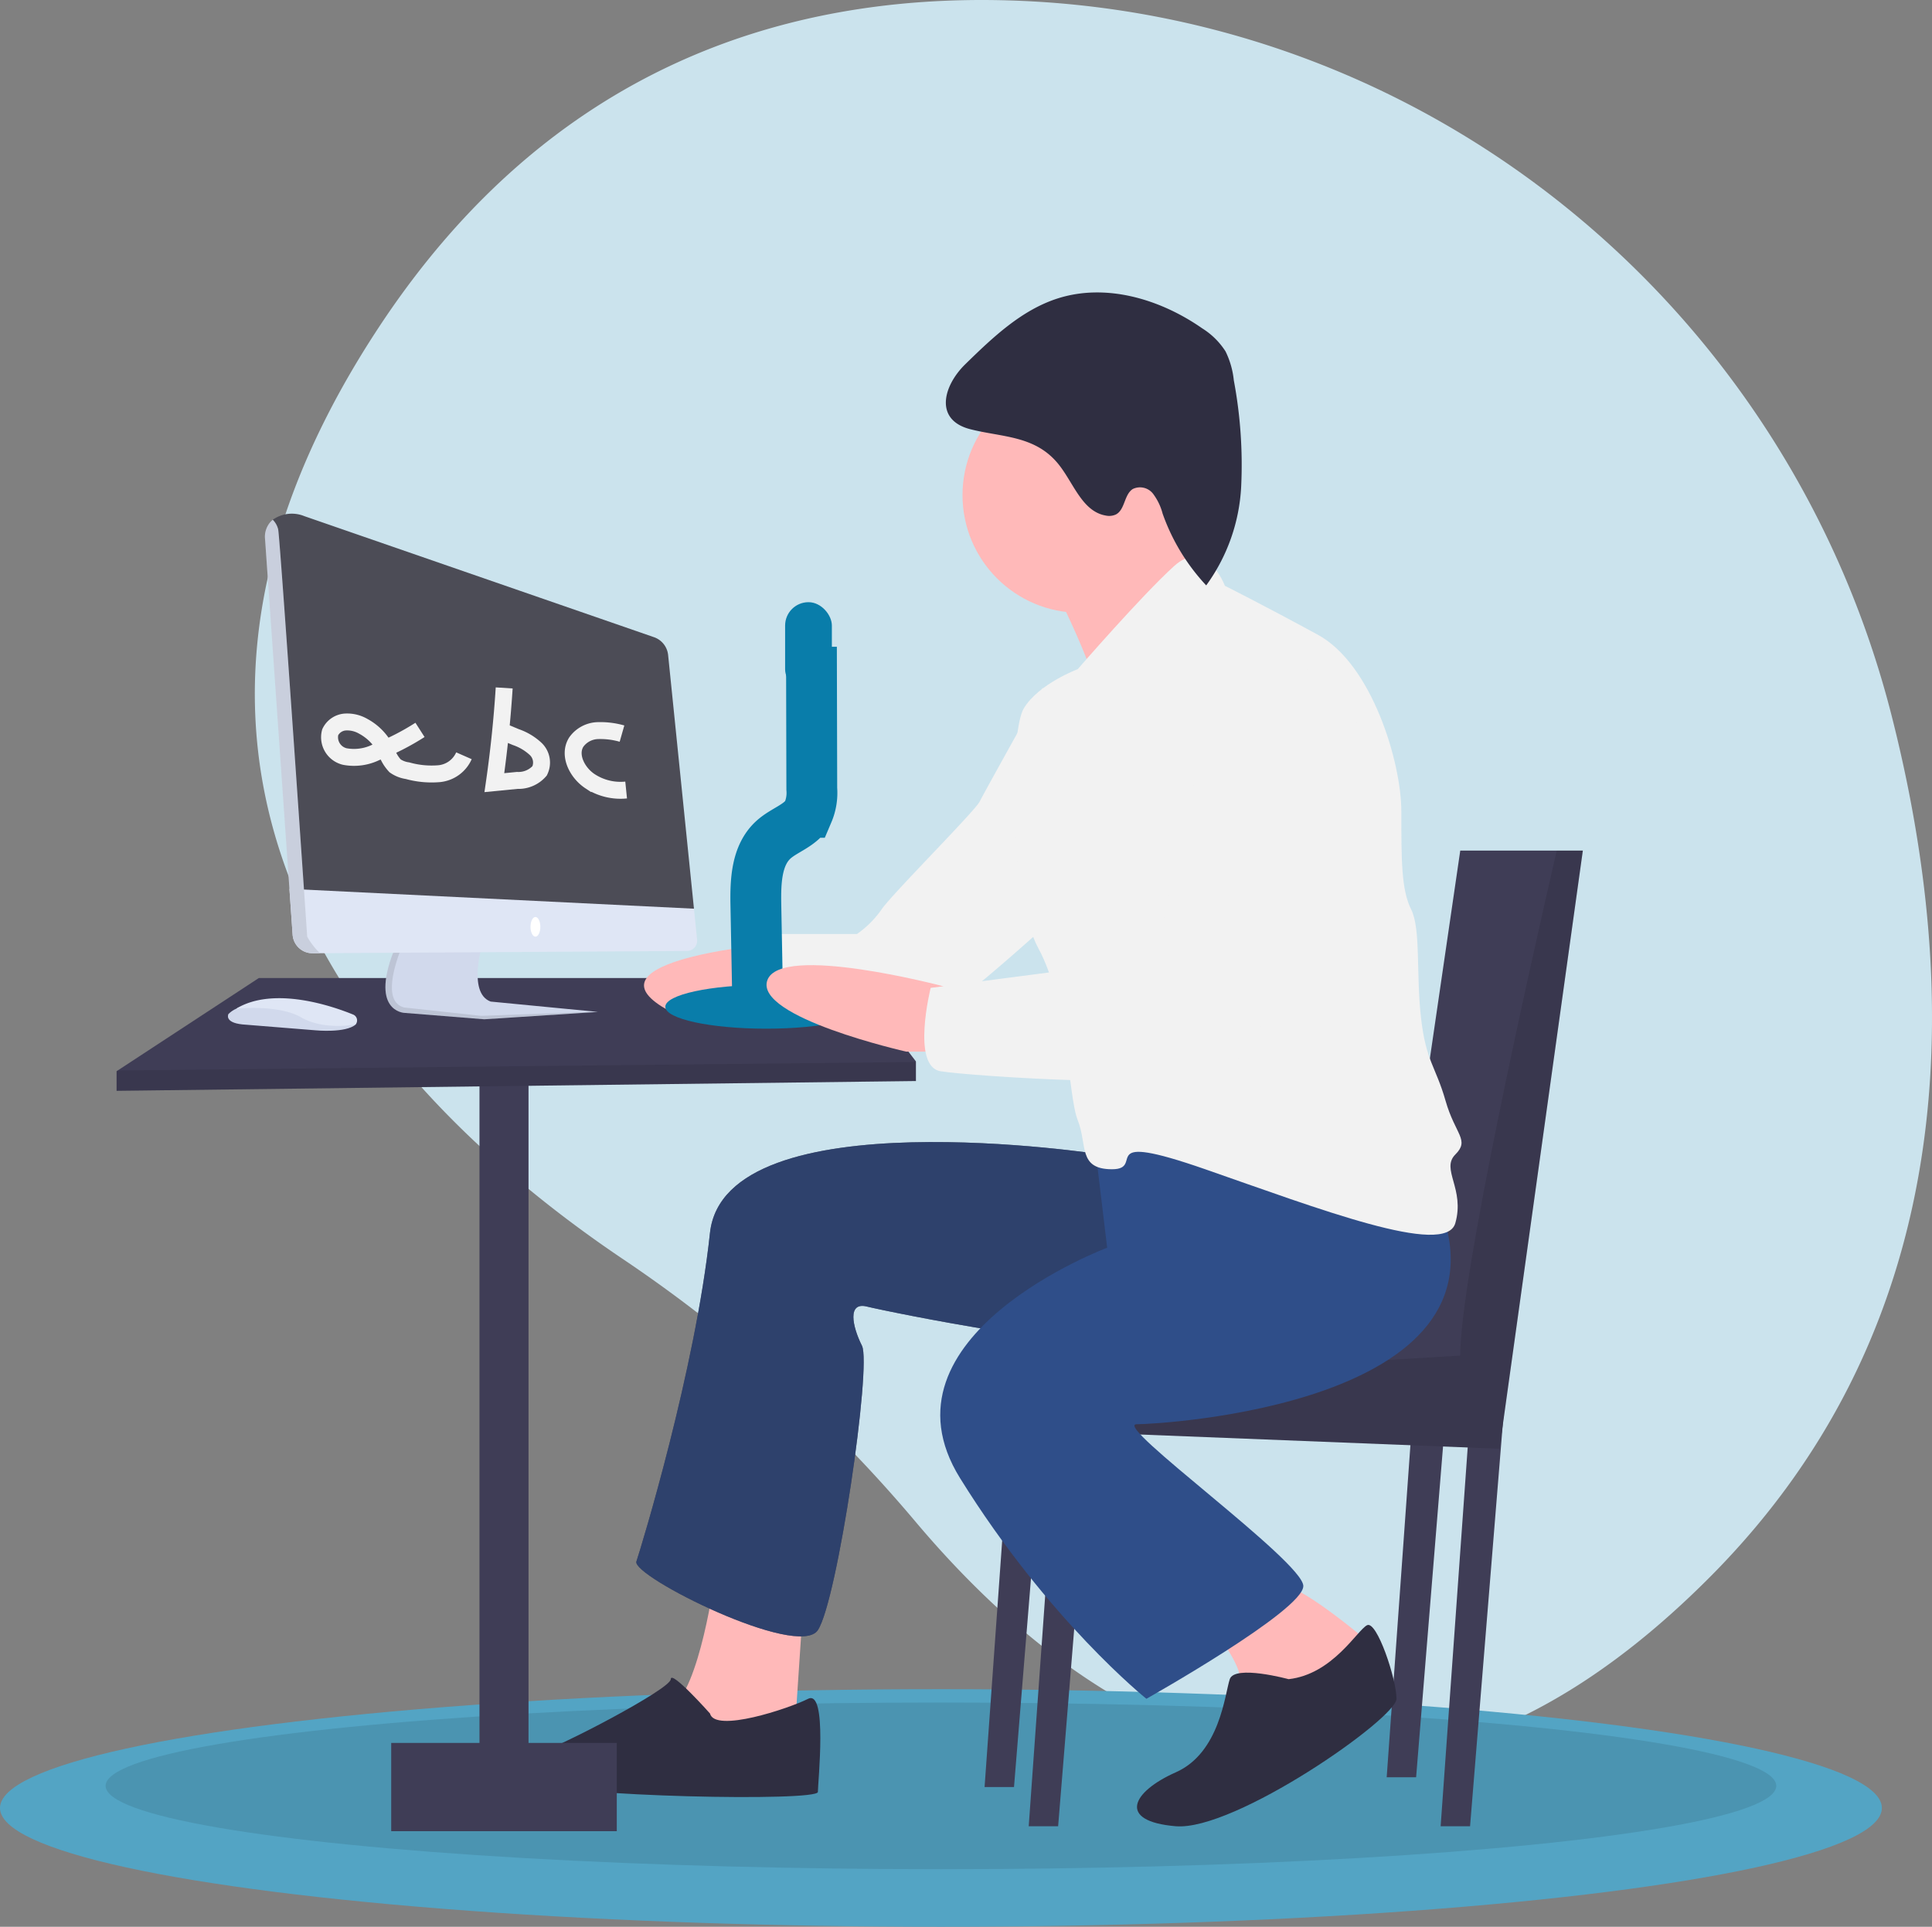
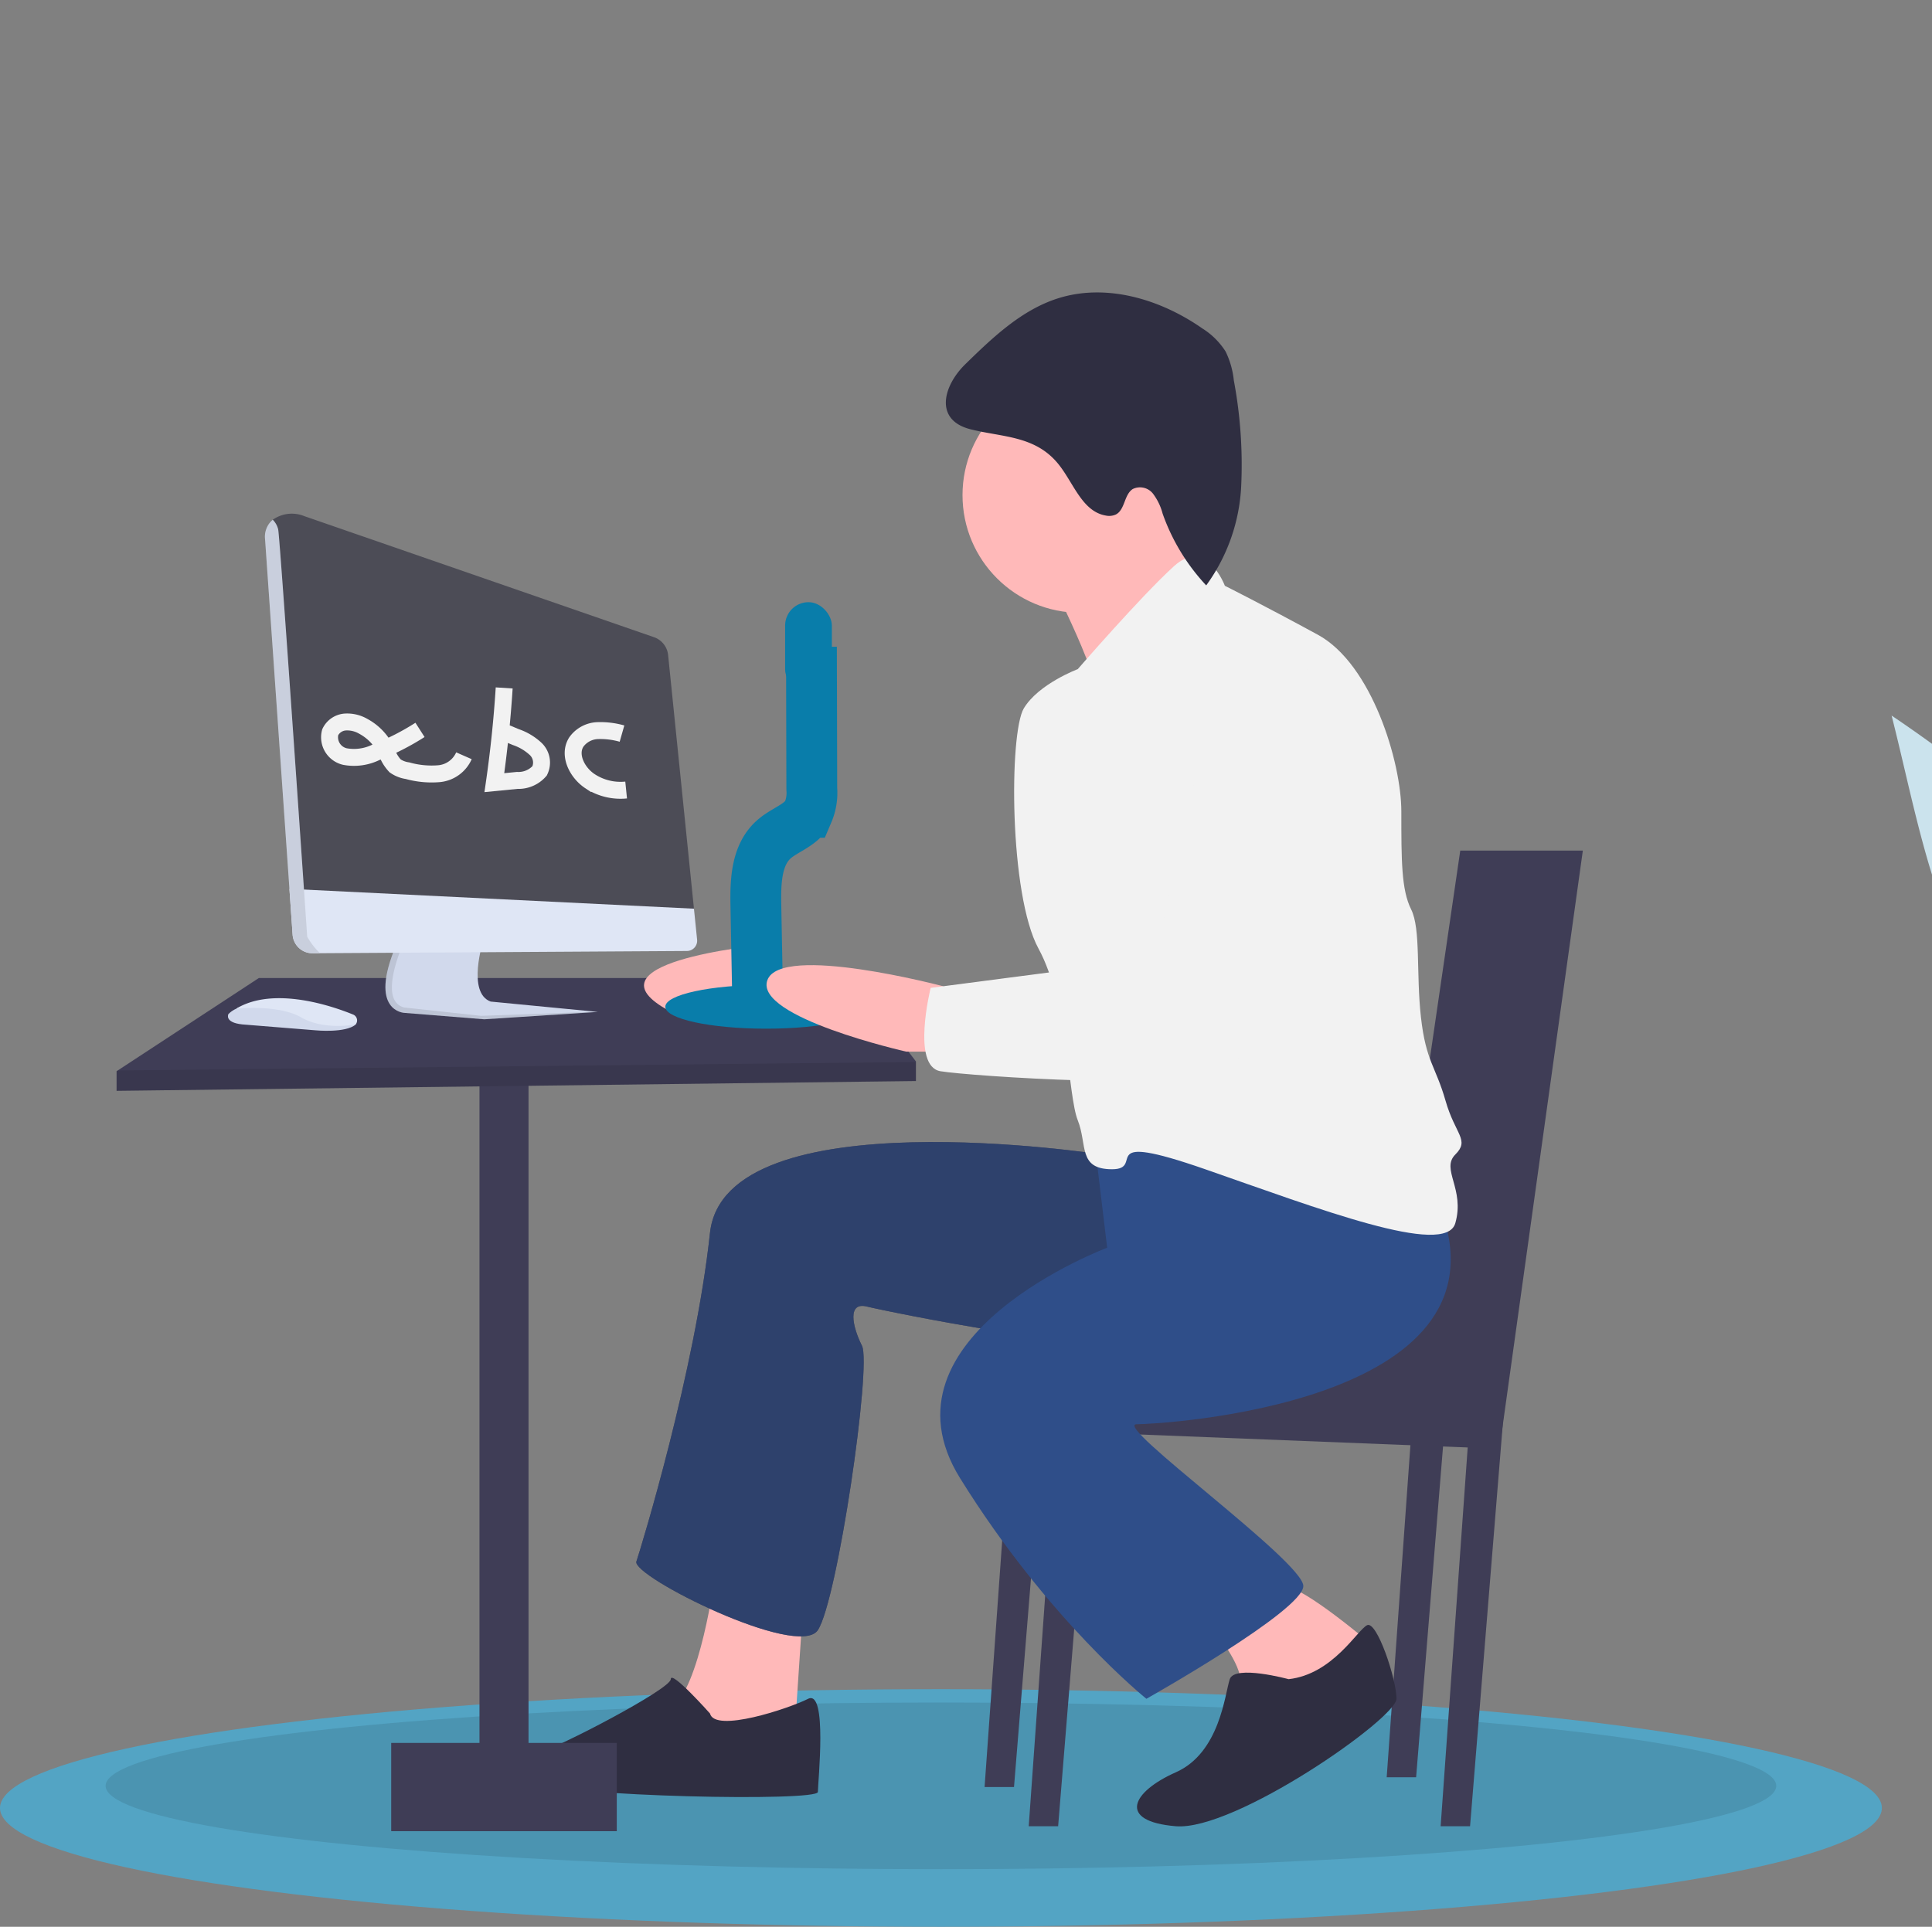
<svg xmlns="http://www.w3.org/2000/svg" width="228.166" height="227.592" viewBox="0 0 228.166 227.592">
  <rect x="0" y="0" width="228.166" height="227.592" fill="#808080" stroke="none" />
  <defs>
    <style>.a{fill:#cbe3ed;}.b{fill:#53a4c4;}.c{opacity:0.1;}.d{fill:#3f3d56;}.e{fill:#ffb9b9;}.f{fill:#f2f2f2;}.g{fill:#2f2e41;}.h,.i{fill:#2f4e89;}.h{opacity:0.609;}.j{fill:#097daa;}.k,.p{fill:none;stroke-miterlimit:10;}.k{stroke:#097daa;stroke-width:6px;}.l{fill:#d1d9ec;}.m{fill:#4c4c56;}.n{fill:#dfe6f5;}.o{fill:#fff;}.p{stroke:#f2f2f2;stroke-width:2px;}</style>
  </defs>
  <g transform="translate(-442 -1908)">
-     <path class="a" d="M497.025,133.093c-12.271-48.252-54.671-83.084-104.44-84.481-26.311-.739-54,7.988-74.156,38.524-36.035,54.587,2.214,92.308,28.881,110.233a166.854,166.854,0,0,1,34.489,31c18.012,21.374,52.663,47.935,93.931,6.319C505.641,204.522,505.2,165.233,497.025,133.093Z" transform="translate(168.37 1859.431)" />
+     <path class="a" d="M497.025,133.093a166.854,166.854,0,0,1,34.489,31c18.012,21.374,52.663,47.935,93.931,6.319C505.641,204.522,505.2,165.233,497.025,133.093Z" transform="translate(168.37 1859.431)" />
    <ellipse class="b" cx="111.123" cy="14.032" rx="111.123" ry="14.032" transform="translate(442 2107.528)" />
    <ellipse class="c" cx="98.65" cy="9.843" rx="98.65" ry="9.843" transform="translate(454.473 2109.103)" />
    <rect class="d" width="5.791" height="88.029" transform="translate(498.626 2035.691)" />
    <path class="d" d="M142.973,417.39v2.317l-94.4,1.158v-2.317l.133-.087,16.662-10.917h70.076Z" transform="translate(407.196 1615.984)" />
    <path class="e" d="M481.173,441.813s-20.849,1.737-13.9,6.95,13.9-3.475,13.9-3.475Z" transform="translate(52.201 1577.662)" />
    <path class="c" d="M142.973,442.521v2.247l-94.4,1.158V443.61l.133-.087Z" transform="translate(407.196 1590.923)" />
-     <path class="f" d="M546.324,336.9l.507-1.9s-6.878,12.326-7.457,13.484-10.425,11-11.583,12.741a11.83,11.83,0,0,1-2.9,2.9h-11s-2.317,7.529,1.158,8.108,14.479,2.9,16.795,2.9,16.8-13.32,16.8-13.32Z" transform="translate(18.324 1654.196)" />
    <path class="d" d="M432.044,586.443l-3.475,48.648h3.475l4.054-49.806Z" transform="translate(134.92 1488.629)" />
    <path class="d" d="M581.182,566.013l-3.475,48.648h3.475l4.054-49.806Z" transform="translate(28.059 1503.268)" />
    <path class="d" d="M603.655,586.443l-3.475,48.648h3.475l4.054-49.806Z" transform="translate(11.957 1488.629)" />
    <path class="d" d="M413.657,570.1l-3.475,48.648h3.475l4.054-49.806Z" transform="translate(148.095 1500.34)" />
    <path class="d" d="M486.692,354.427l-9.845,70.655-58.493-2.317.394-6.521.765-12.591,45.173,2.317,7.529-51.543Z" transform="translate(142.239 1654.044)" />
-     <path class="c" d="M684.249,403,674.4,473.652l-58.493-2.317.394-6.521c12.208.469,53.466-2.166,53.466-2.166,0-9.243,8.119-45.428,11.4-59.651Z" transform="translate(-55.317 1605.475)" />
    <path class="e" d="M481.071,705.359s-1.737,13.32-5.212,15.637,14.478,5.212,14.478,5.212l1.158-17.374Z" transform="translate(45.353 1388.825)" />
    <path class="e" d="M701.716,714.078s2.9,3.475,3.475,5.791,9.266,3.475,9.266,3.475l6.371-6.95s-8.108-6.95-10.425-6.95S701.716,714.078,701.716,714.078Z" transform="translate(-116.799 1385.897)" />
    <circle class="e" cx="13.899" cy="13.899" r="13.899" transform="translate(555.671 1952.585)" />
    <path class="e" d="M634.3,268.275s6.95,13.32,5.791,15.637,15.058-11,15.058-11-5.791-9.266-5.791-12.162S634.3,268.275,634.3,268.275Z" transform="translate(-68.492 1707.765)" />
    <path class="g" d="M517.673,522.343s-44.594-6.95-46.331,9.266-8.108,37.065-8.687,38.8,19.112,11.583,21.428,8.108,6.371-31.274,5.212-33.59-1.737-5.212.579-4.633,27.8,5.791,33.011,4.054,18.532-24.9,18.532-24.9Z" transform="translate(54.503 1522.036)" />
    <path class="h" d="M517.673,522.343s-44.594-6.95-46.331,9.266-8.108,37.065-8.687,38.8,19.112,11.583,21.428,8.108,6.371-31.274,5.212-33.59-1.737-5.212.579-4.633,27.8,5.791,33.011,4.054,18.532-24.9,18.532-24.9Z" transform="translate(54.503 1522.036)" />
    <path class="i" d="M607.248,507.771l1.737,14.478s-27.8,10.424-17.374,27.22,22.007,26.061,22.007,26.061,18.532-10.425,18.532-13.32S609.565,543.1,612.461,543.1s44.594-2.317,35.907-25.482S607.248,507.771,607.248,507.771Z" transform="translate(-36.23 1533.132)" />
    <path class="g" d="M433.4,751.892s-4.633-5.212-4.633-4.054-13.32,8.108-15.637,8.687-5.791,1.737-1.158,3.475,34.169,2.317,34.169,1.158,1.158-12.162-1.158-11S433.975,754.208,433.4,751.892Z" transform="translate(92.449 1358.509)" />
    <path class="g" d="M689.149,732.073s-6.371-1.737-6.95,0-1.158,8.687-6.371,11-6.95,5.791,0,6.371,26.061-12.741,26.061-15.058-2.317-9.266-3.475-8.687S694.362,731.494,689.149,732.073Z" transform="translate(-94.966 1374.272)" />
    <rect class="d" width="26.64" height="10.425" transform="translate(488.201 2113.875)" />
    <path class="f" d="M644.943,284s-2.168-5.8-6.007-2.319-11.368,12.165-11.368,12.165-4.633,1.737-6.371,4.633-1.737,22.007,1.737,28.378,3.475,17.374,4.633,20.27,0,5.791,4.054,5.791-2.317-4.633,11,0,28.378,10.424,29.536,6.37-1.737-6.37,0-8.108,0-2.317-1.158-6.371-2.317-4.633-2.9-9.845,0-10.425-1.158-12.741-1.158-5.791-1.158-11.583-3.475-17.374-9.845-20.849S644.943,284,644.943,284Z" transform="translate(-58.288 1693.194)" />
    <path class="g" d="M593.9,178.914c3.228-3.151,6.621-6.4,10.919-7.777,5.736-1.832,12.131.09,17.069,3.536a8.775,8.775,0,0,1,2.749,2.715,10.01,10.01,0,0,1,.979,3.417,54.02,54.02,0,0,1,.872,12.529,21.683,21.683,0,0,1-4.131,11.7,24.165,24.165,0,0,1-5.148-8.482,6.736,6.736,0,0,0-1.149-2.37,1.949,1.949,0,0,0-2.379-.531c-1.033.665-.9,2.441-1.994,3.007a1.9,1.9,0,0,1-1.192.125c-2.844-.49-3.835-3.975-5.686-6.189-2.728-3.264-6.548-3.057-10.277-4C590.209,185.512,591.28,181.476,593.9,178.914Z" transform="translate(-37.906 1772.114)" />
    <ellipse class="j" cx="11.905" cy="2.588" rx="11.905" ry="2.588" transform="translate(520.573 2024.333)" />
    <path class="k" d="M512.669,360.9l-.233-12.323c-.052-2.757.046-5.881,2.1-7.726,1.3-1.165,3.242-1.666,4.055-3.207a5.885,5.885,0,0,0,.449-2.781L519,318.086" transform="translate(18.831 1666.316)" />
    <rect class="j" width="5.521" height="10.697" rx="2.761" transform="translate(534.721 1979.13)" />
    <path class="e" d="M537.756,453.228s-19.195-5.092-20.76-.712,16.388,8.434,16.388,8.434h7.529Z" transform="translate(15.627 1571.267)" />
    <path class="f" d="M625.052,325.363s-8.687,6.371-11,15.637-4.054,19.112-4.054,19.112l-26.64,3.475s-2.316,9.266,1.158,9.845,29.536,2.317,33.59,0,17.953-31.274,17.374-34.169S633.739,325.942,625.052,325.363Z" transform="translate(-31.447 1661.102)" />
    <path class="l" d="M360.385,449.044l9.41.755,13.418-.871-.234-.022-12.43-1.2c-2.846-1.046-.871-7.2-.871-7.2l-9.524.484-.757.038C356.029,448.928,360.385,449.044,360.385,449.044Z" transform="translate(129.396 1578.6)" />
    <path class="c" d="M360.385,450.269l9.41.755,13.418-.871-.234-.022-13.562.487-9.091-.988c-2.579-.678-1.1-5.157-.172-7.415l-.757.038C356.029,450.152,360.385,450.269,360.385,450.269Z" transform="translate(129.396 1577.375)" />
    <path class="m" d="M310.4,265.384l2.818,40.866v4.932c.086,1.24.675,3.4,1.918,3.39l2.309-1.98H359.02c.716,0-1.691-1.049-1.761-1.761l2.915-1.522-3.051-29.965a2.5,2.5,0,0,0-1.666-2.106l-41.3-14.3a3.893,3.893,0,0,0-3.73.43C309.814,263.875,310.333,264.367,310.4,265.384Z" transform="translate(163.781 1706.028)" />
    <path class="n" d="M318.134,418.944l.378,5.418a2.352,2.352,0,0,0,2.363,2.19l.874-.006,43.331-.263a1.215,1.215,0,0,0,1.2-1.336l-.373-3.66Z" transform="translate(158.047 1594.048)" />
-     <ellipse class="o" cx="0.581" cy="1.162" rx="0.581" ry="1.162" transform="translate(504.652 2016.316)" />
    <path class="l" d="M307.617,469.342s-11.85-4.473-15.045-1.22c0,0-.523.987,1.626,1.22l8.685.7S306.455,470.388,307.617,469.342Z" transform="translate(176.403 1559.661)" />
    <path class="n" d="M309.742,466.435c-2.328-.951-9.335-3.412-13.819-.689,0,0,4.961-.55,7.687,1.026s6.448.826,6.448.826l.056-.1a.752.752,0,0,0-.372-1.064Z" transform="translate(173.961 1561.404)" />
    <path class="n" d="M307.941,267.45l3.254,46.711a2.352,2.352,0,0,0,2.363,2.19l.874-.006a8.366,8.366,0,0,1-1.515-1.955s-3.195-46.935-3.427-48.1a2.366,2.366,0,0,0-.645-1.149A2.631,2.631,0,0,0,307.941,267.45Z" transform="translate(165.363 1704.25)" />
    <path class="c" d="M307.941,267.45l3.254,46.711a2.352,2.352,0,0,0,2.363,2.19l.874-.006a8.366,8.366,0,0,1-1.515-1.955s-3.195-46.935-3.427-48.1a2.366,2.366,0,0,0-.645-1.149A2.631,2.631,0,0,0,307.941,267.45Z" transform="translate(165.363 1704.25)" />
    <path class="p" d="M345.4,350.334a29.488,29.488,0,0,1-5.2,2.647,5.9,5.9,0,0,1-3.68.5,2.339,2.339,0,0,1-1.724-2.869,2.137,2.137,0,0,1,1.761-1.207,3.783,3.783,0,0,1,2.148.509,6.283,6.283,0,0,1,2.719,2.885,4.651,4.651,0,0,0,1.037,1.784,3.386,3.386,0,0,0,1.469.571,10.519,10.519,0,0,0,3.746.351,3.572,3.572,0,0,0,2.914-2.115" transform="translate(146.201 1643.881)" />
    <path class="p" d="M404.671,335.217q-.357,5.615-1.159,11.189l2.695-.264a3.312,3.312,0,0,0,2.651-1.131,2.225,2.225,0,0,0-.441-2.562,6.515,6.515,0,0,0-2.374-1.425l-1.405-.59" transform="translate(96.872 1654.041)" />
    <path class="p" d="M442.11,353.313a9.362,9.362,0,0,0-2.908-.351,3.243,3.243,0,0,0-2.493,1.356c-.963,1.534.115,3.626,1.628,4.622a6.578,6.578,0,0,0,4.262,1.037" transform="translate(73.347 1641.34)" />
  </g>
</svg>